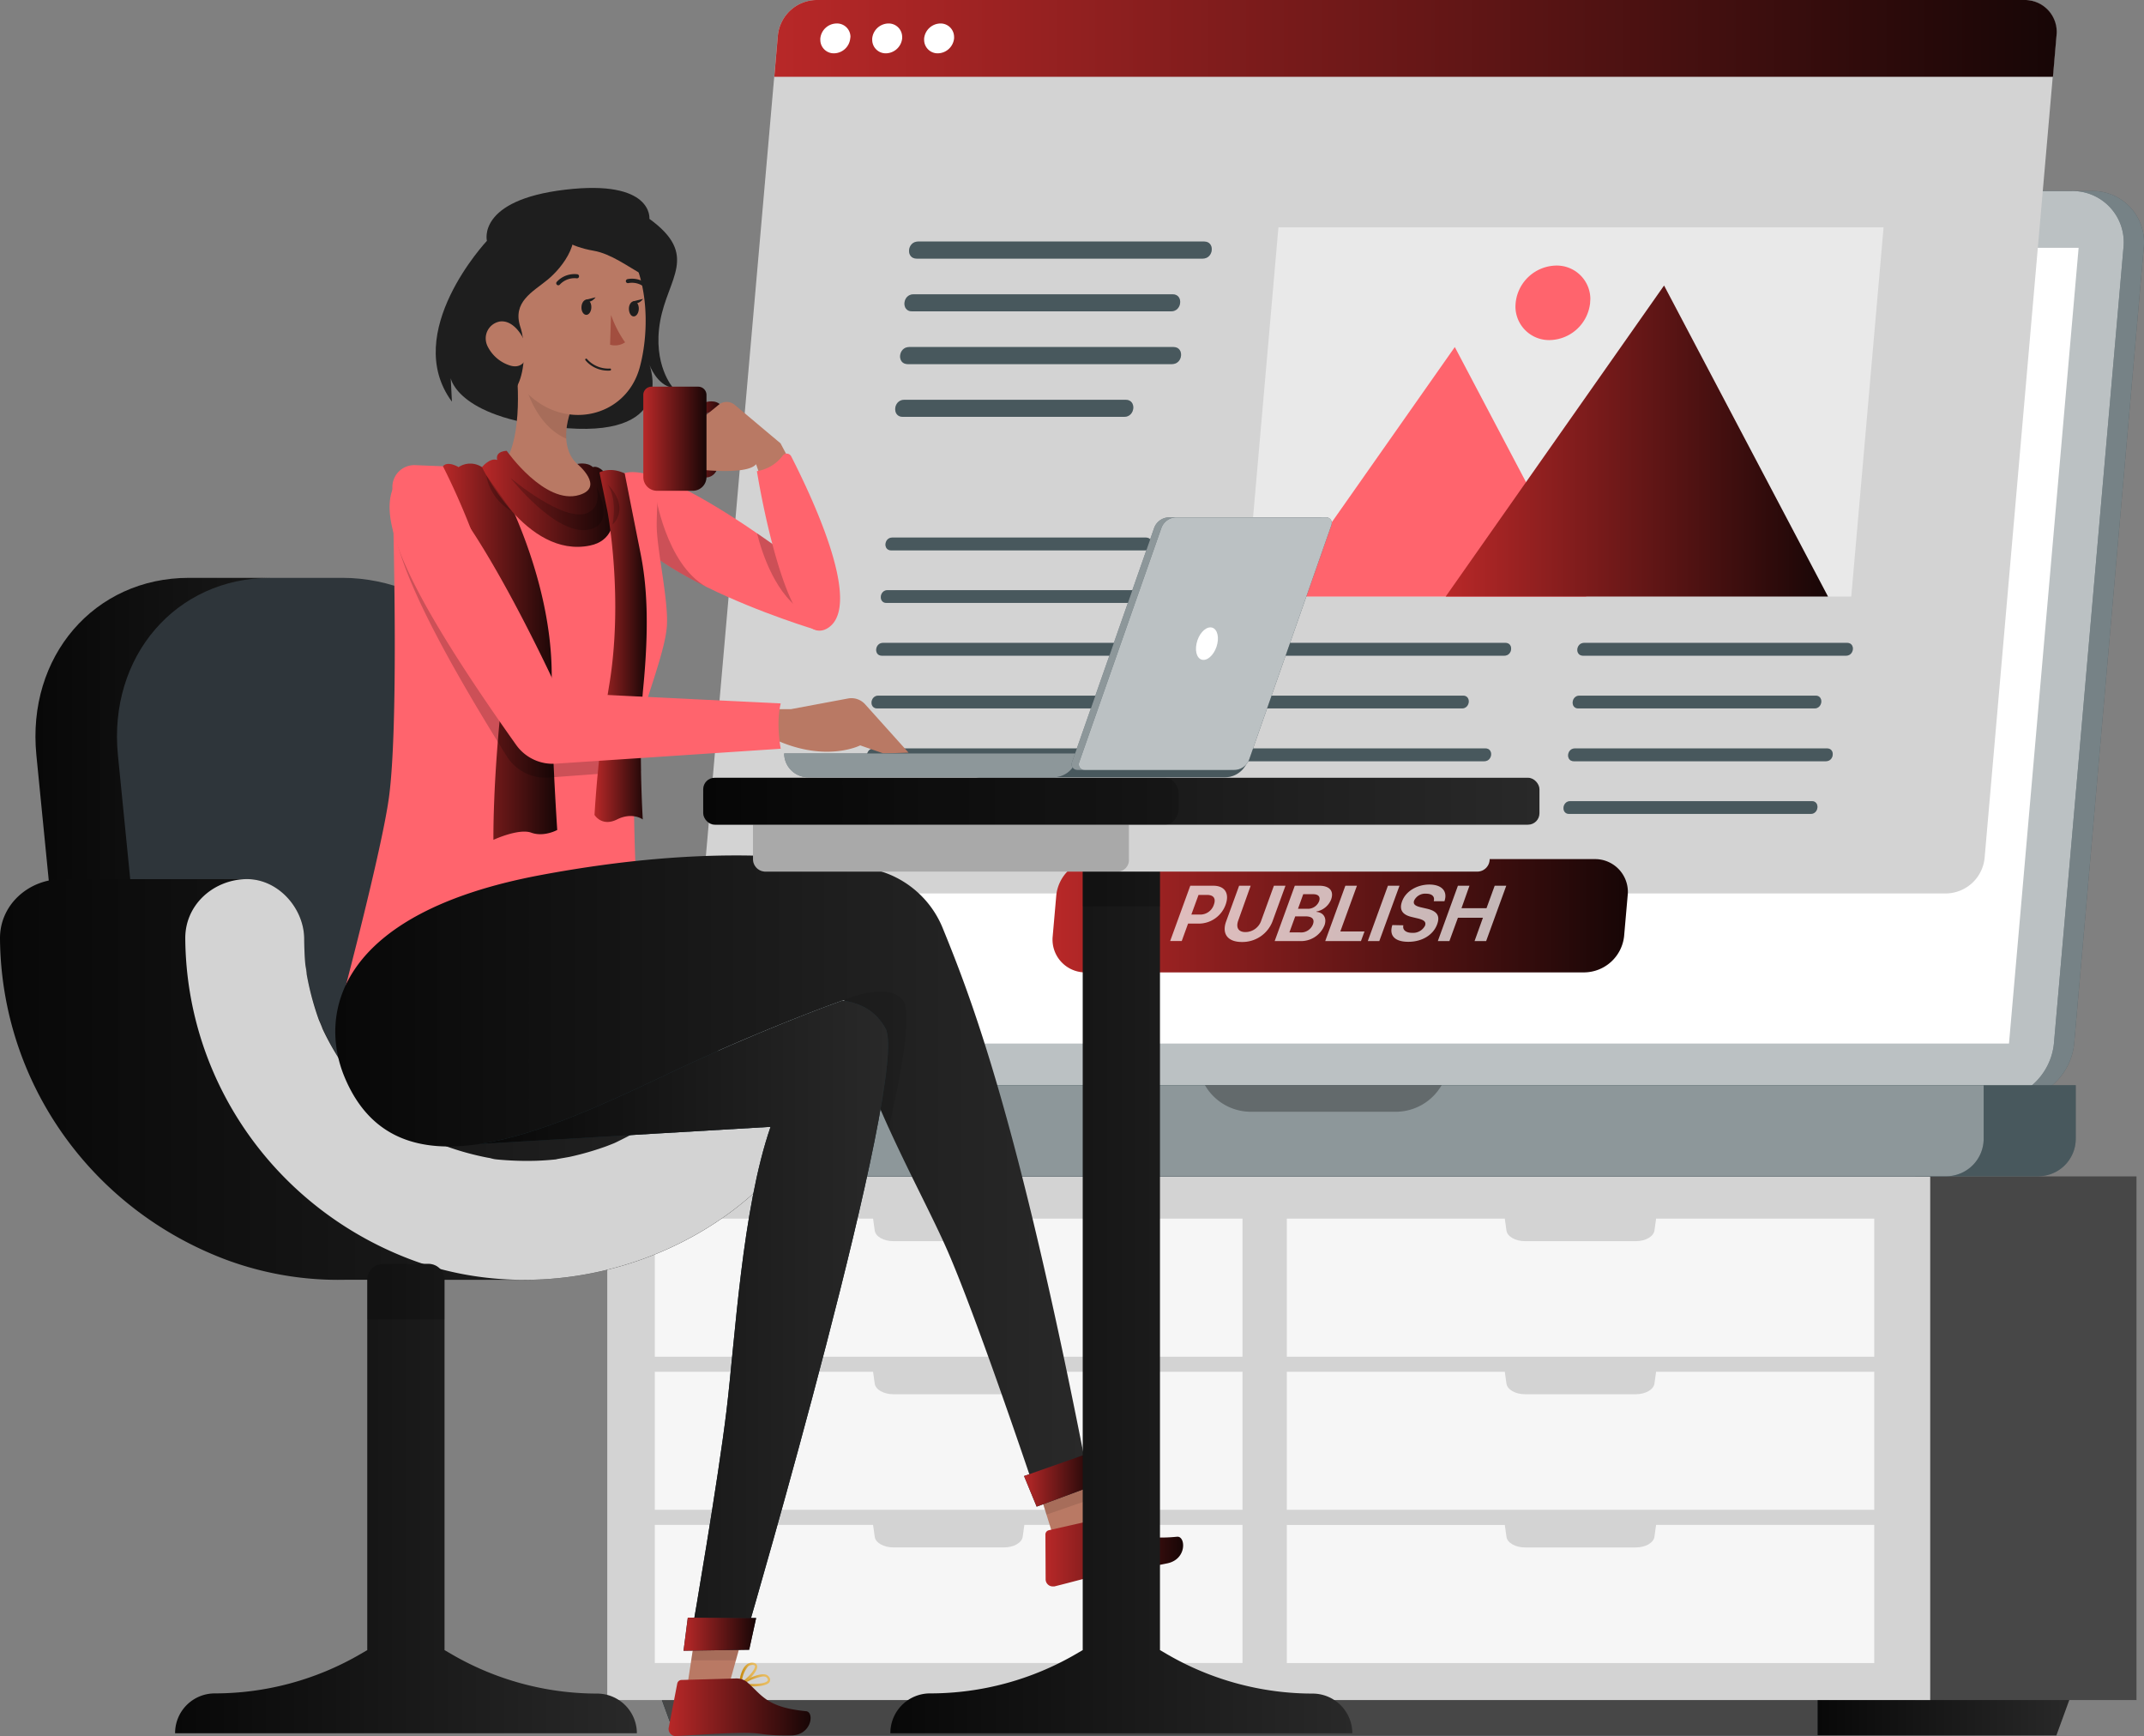
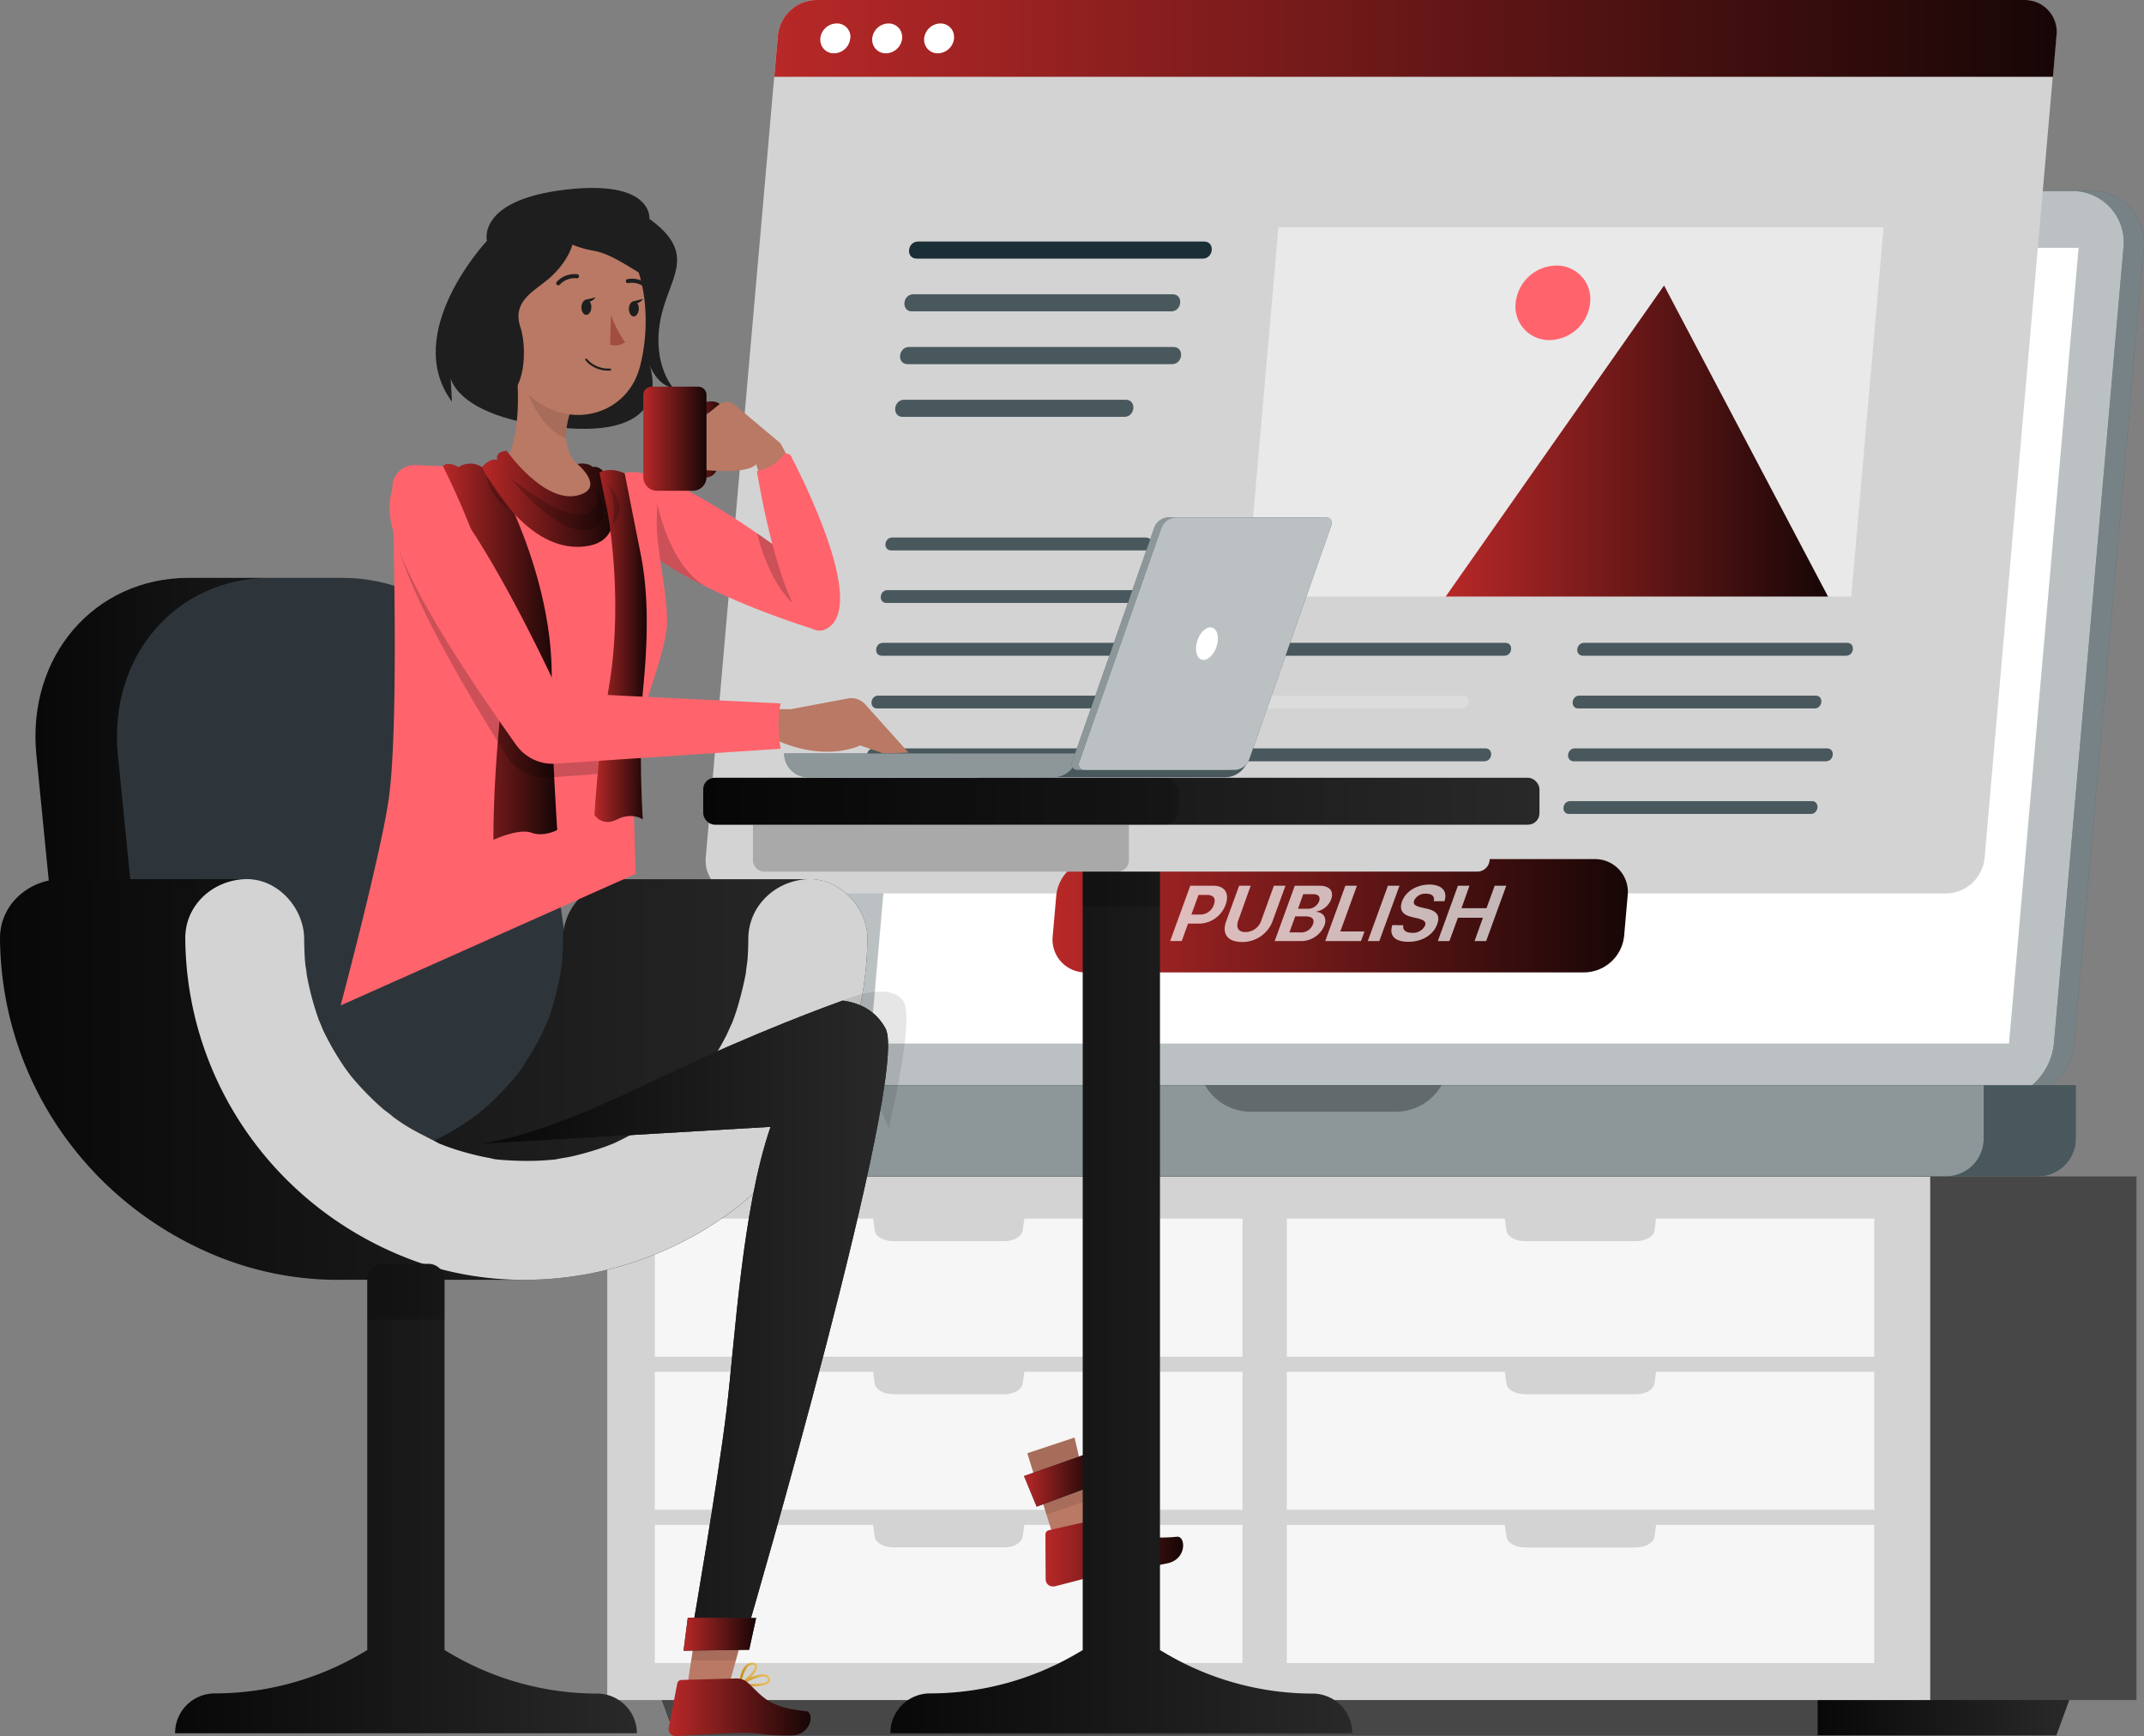
<svg xmlns="http://www.w3.org/2000/svg" xmlns:xlink="http://www.w3.org/1999/xlink" id="Layer_1" data-name="Layer 1" viewBox="0 0 600 485.76">
  <rect x="0" y="0" width="600" height="485.76" fill="#808080" stroke="none" />
  <defs>
    <style>.cls-1{fill:#1a2e35;}.cls-2{fill:#474747;}.cls-3{fill:url(#linear-gradient);}.cls-4{fill:#d3d3d3;}.cls-10,.cls-5,.cls-6,.cls-7,.cls-8,.cls-9{fill:#fff;}.cls-5{opacity:0.8;}.cls-10,.cls-11,.cls-22,.cls-29,.cls-5,.cls-6,.cls-7,.cls-9{isolation:isolate;}.cls-6{opacity:0.4;}.cls-17,.cls-7{opacity:0.7;}.cls-13,.cls-22,.cls-9{opacity:0.2;}.cls-10,.cls-25{opacity:0.5;}.cls-11{opacity:0.3;}.cls-12{fill:url(#linear-gradient-2);}.cls-14{fill:#ff646d;}.cls-15{fill:url(#linear-gradient-3);}.cls-16{fill:url(#linear-gradient-4);}.cls-18{fill:url(#linear-gradient-5);}.cls-19{fill:#2e353a;}.cls-20{fill:url(#linear-gradient-6);}.cls-21{fill:url(#linear-gradient-7);}.cls-23{fill:#1e1e1e;}.cls-24{fill:url(#linear-gradient-8);}.cls-26{fill:url(#linear-gradient-9);}.cls-27{fill:#b97964;}.cls-28{fill:url(#linear-gradient-10);}.cls-29{opacity:0.1;}.cls-30{fill:url(#linear-gradient-11);}.cls-31{fill:url(#linear-gradient-12);}.cls-32{fill:url(#linear-gradient-13);}.cls-33{fill:url(#linear-gradient-14);}.cls-34{fill:url(#linear-gradient-15);}.cls-35{fill:url(#linear-gradient-16);}.cls-36{fill:url(#linear-gradient-17);}.cls-37{fill:url(#linear-gradient-18);}.cls-38{fill:#a24e3f;}.cls-39{fill:url(#linear-gradient-19);}.cls-40{fill:url(#linear-gradient-20);}.cls-41{fill:url(#linear-gradient-21);}.cls-42{fill:url(#linear-gradient-22);}.cls-43{fill:url(#linear-gradient-23);}</style>
    <linearGradient id="linear-gradient" x1="508.64" y1="363.79" x2="579.41" y2="363.79" gradientTransform="matrix(1, 0, 0, -1, 0, 844)" gradientUnits="userSpaceOnUse">
      <stop offset="0" stop-color="#080808" />
      <stop offset="1" stop-color="#292929" />
    </linearGradient>
    <linearGradient id="linear-gradient-2" x1="216.69" y1="833.26" x2="575.58" y2="833.26" gradientTransform="matrix(1, 0, 0, -1, 0, 844)" gradientUnits="userSpaceOnUse">
      <stop offset="0" stop-color="#b82828" />
      <stop offset="1" stop-color="#170606" />
    </linearGradient>
    <linearGradient id="linear-gradient-3" x1="404.58" y1="720.6" x2="511.57" y2="720.6" xlink:href="#linear-gradient-2" />
    <linearGradient id="linear-gradient-4" x1="294.55" y1="587.76" x2="455.56" y2="587.76" xlink:href="#linear-gradient-2" />
    <linearGradient id="linear-gradient-5" x1="9.92" y1="602.86" x2="143.86" y2="602.86" xlink:href="#linear-gradient" />
    <linearGradient id="linear-gradient-6" x1="0" y1="541.95" x2="242.74" y2="541.95" xlink:href="#linear-gradient" />
    <linearGradient id="linear-gradient-7" x1="49" y1="424.68" x2="178.23" y2="424.68" xlink:href="#linear-gradient" />
    <linearGradient id="linear-gradient-8" x1="190.39" y1="721.04" x2="202.82" y2="721.04" xlink:href="#linear-gradient-2" />
    <linearGradient id="linear-gradient-9" x1="193.37" y1="721.06" x2="199.84" y2="721.06" xlink:href="#linear-gradient-2" />
    <linearGradient id="linear-gradient-10" x1="292.56" y1="409.69" x2="331.1" y2="409.69" xlink:href="#linear-gradient-2" />
    <linearGradient id="linear-gradient-11" x1="93.83" y1="515.95" x2="303.97" y2="515.95" xlink:href="#linear-gradient" />
    <linearGradient id="linear-gradient-12" x1="286.58" y1="429.89" x2="306.33" y2="429.89" xlink:href="#linear-gradient-2" />
    <linearGradient id="linear-gradient-13" x1="206.88" y1="373.82" x2="215.6" y2="373.82" gradientTransform="matrix(1, 0, 0, -1, 0, 844)" gradientUnits="userSpaceOnUse">
      <stop offset="0" stop-color="#bf8000" />
      <stop offset="0.12" stop-color="#c78c13" />
      <stop offset="0.37" stop-color="#d5a135" />
      <stop offset="0.6" stop-color="#e0b04d" />
      <stop offset="0.82" stop-color="#e6b95c" />
      <stop offset="1" stop-color="#e8bc61" />
    </linearGradient>
    <linearGradient id="linear-gradient-14" x1="206.82" y1="375.59" x2="211.88" y2="375.59" xlink:href="#linear-gradient-13" />
    <linearGradient id="linear-gradient-15" x1="187.11" y1="366.29" x2="226.85" y2="366.29" xlink:href="#linear-gradient-2" />
    <linearGradient id="linear-gradient-16" x1="134.32" y1="476.44" x2="248.53" y2="476.44" xlink:href="#linear-gradient" />
    <linearGradient id="linear-gradient-17" x1="191.29" y1="386.73" x2="211.6" y2="386.73" xlink:href="#linear-gradient-2" />
    <linearGradient id="linear-gradient-18" x1="180.07" y1="721.24" x2="197.71" y2="721.24" xlink:href="#linear-gradient-2" />
    <linearGradient id="linear-gradient-19" x1="123.95" y1="661.64" x2="155.94" y2="661.64" xlink:href="#linear-gradient-2" />
    <linearGradient id="linear-gradient-20" x1="134.88" y1="704.42" x2="171.86" y2="704.42" xlink:href="#linear-gradient-2" />
    <linearGradient id="linear-gradient-21" x1="166.37" y1="663.24" x2="180.99" y2="663.24" xlink:href="#linear-gradient-2" />
    <linearGradient id="linear-gradient-22" x1="249.17" y1="482.47" x2="378.45" y2="482.47" xlink:href="#linear-gradient" />
    <linearGradient id="linear-gradient-23" x1="196.79" y1="619.8" x2="430.82" y2="619.8" xlink:href="#linear-gradient" />
  </defs>
  <title>engaging-content</title>
  <g id="Illustration">
    <polygon class="cls-1" points="508.64 485.6 188.85 485.6 184.92 474.82 508.64 474.82 508.64 485.6" />
    <polygon class="cls-2" points="508.64 485.6 188.85 485.6 184.92 474.82 508.64 474.82 508.64 485.6" />
    <polygon class="cls-3" points="575.48 485.6 508.64 485.6 508.64 474.82 579.41 474.82 575.48 485.6" />
    <rect class="cls-2" x="535.98" y="329.17" width="61.92" height="146.53" />
    <rect class="cls-4" x="169.94" y="329.17" width="370.23" height="146.53" />
    <path class="cls-5" d="M286.67,341l-.46,3.3c-.24,1.7-2.5,3-5.21,3H250c-2.71,0-5-1.3-5.21-3l-.46-3.3H183.25v38.63H347.71V341Z" transform="translate(0 0)" />
    <path class="cls-5" d="M286.67,383.84l-.46,3.29c-.24,1.7-2.5,3-5.21,3H250c-2.71,0-5-1.3-5.21-3l-.46-3.29H183.25v38.63H347.71V383.84Z" transform="translate(0 0)" />
    <path class="cls-5" d="M286.67,426.69l-.46,3.3c-.24,1.7-2.5,3-5.21,3H250c-2.71,0-5-1.3-5.21-3l-.46-3.3H183.25v38.64H347.71V426.69Z" transform="translate(0 0)" />
    <path class="cls-5" d="M463.46,341l-.46,3.3c-.23,1.7-2.5,3-5.21,3h-31c-2.71,0-5-1.3-5.21-3l-.46-3.3h-61v38.63H524.51V341Z" transform="translate(0 0)" />
    <path class="cls-5" d="M463.46,383.84l-.46,3.29c-.23,1.7-2.5,3-5.21,3h-31c-2.71,0-5-1.3-5.21-3l-.46-3.29h-61v38.63H524.51V383.84Z" transform="translate(0 0)" />
    <path class="cls-5" d="M463.46,426.69,463,430c-.23,1.7-2.5,3-5.21,3h-31c-2.71,0-5-1.3-5.21-3l-.46-3.3h-61v38.64H524.51V426.69Z" transform="translate(0 0)" />
    <path class="cls-1" d="M563.17,307.9h-312a14.32,14.32,0,0,1-14.61-14h0a14.16,14.16,0,0,1,.08-1.84L256.12,69.35a17.7,17.7,0,0,1,17.29-15.9h312A14.34,14.34,0,0,1,600,67.52h0a13.78,13.78,0,0,1-.08,1.82L580.46,292A17.7,17.7,0,0,1,563.17,307.9Z" transform="translate(0 0)" />
    <path class="cls-6" d="M563.17,307.9h-312a14.32,14.32,0,0,1-14.61-14h0a14.16,14.16,0,0,1,.08-1.84L256.12,69.35a17.7,17.7,0,0,1,17.29-15.9h312A14.34,14.34,0,0,1,600,67.52h0a13.78,13.78,0,0,1-.08,1.82L580.46,292A17.7,17.7,0,0,1,563.17,307.9Z" transform="translate(0 0)" />
    <path class="cls-1" d="M557.5,307.9h-312a14.33,14.33,0,0,1-14.58-14.08h0A13.78,13.78,0,0,1,231,292L250.45,69.35a17.7,17.7,0,0,1,17.29-15.9h312a14.34,14.34,0,0,1,14.59,14.07h0a13.78,13.78,0,0,1-.08,1.82L574.79,292A17.7,17.7,0,0,1,557.5,307.9Z" transform="translate(0 0)" />
    <path class="cls-7" d="M557.5,307.9h-312a14.33,14.33,0,0,1-14.58-14.08h0A13.78,13.78,0,0,1,231,292L250.45,69.35a17.7,17.7,0,0,1,17.29-15.9h312a14.34,14.34,0,0,1,14.59,14.07h0a13.78,13.78,0,0,1-.08,1.82L574.79,292A17.7,17.7,0,0,1,557.5,307.9Z" transform="translate(0 0)" />
    <polygon class="cls-8" points="562.22 292 243.54 292 263.02 69.35 581.7 69.35 562.22 292" />
    <path class="cls-1" d="M211.3,303.64H580.9v15a10.49,10.49,0,0,1-10.49,10.49H221.8a10.49,10.49,0,0,1-10.49-10.49v-15h0Z" transform="translate(0 0)" />
    <path class="cls-9" d="M211.3,303.64H580.9v15a10.49,10.49,0,0,1-10.49,10.49H221.8a10.49,10.49,0,0,1-10.49-10.49v-15h0Z" transform="translate(0 0)" />
    <path class="cls-1" d="M185.53,303.64h369.6v15a10.49,10.49,0,0,1-10.49,10.49H196a10.49,10.49,0,0,1-10.49-10.49v-15Z" transform="translate(0 0)" />
    <path class="cls-10" d="M185.53,303.64h369.6v15a10.49,10.49,0,0,1-10.49,10.49H196a10.49,10.49,0,0,1-10.49-10.49v-15Z" transform="translate(0 0)" />
    <path class="cls-11" d="M337.2,303.64a14.85,14.85,0,0,0,12.87,7.45h40.51a14.85,14.85,0,0,0,12.87-7.45Z" transform="translate(0 0)" />
    <path class="cls-4" d="M544.6,250h-338a9,9,0,0,1-9.11-8.89h0a8.34,8.34,0,0,1,0-1L217.68,9.92A11,11,0,0,1,228.47,0h338a8.94,8.94,0,0,1,9,8.83,9.91,9.91,0,0,1,0,1.09L555.39,240.1A11,11,0,0,1,544.6,250Z" transform="translate(0 0)" />
    <path class="cls-12" d="M566.48,0h-338a11,11,0,0,0-10.79,9.92l-1,11.57H574.52l1-11.57a8.94,8.94,0,0,0-7.9-9.87A8.7,8.7,0,0,0,566.48,0Z" transform="translate(0 0)" />
    <path class="cls-8" d="M237.94,10.74a4.64,4.64,0,0,1-4.54,4.18,3.76,3.76,0,0,1-3.83-3.69h0a4,4,0,0,1,0-.49,4.64,4.64,0,0,1,4.54-4.17A3.76,3.76,0,0,1,238,10.2h0v.06A3.93,3.93,0,0,1,237.94,10.74Z" transform="translate(0 0)" />
    <path class="cls-8" d="M252.47,10.74a4.65,4.65,0,0,1-4.55,4.18,3.77,3.77,0,0,1-3.83-3.71h0a3.69,3.69,0,0,1,0-.47,4.64,4.64,0,0,1,4.54-4.17,3.77,3.77,0,0,1,3.84,3.7h0A3.69,3.69,0,0,1,252.47,10.74Z" transform="translate(0 0)" />
    <path class="cls-8" d="M267,10.74a4.65,4.65,0,0,1-4.54,4.18,3.77,3.77,0,0,1-3.84-3.7h0a3.84,3.84,0,0,1,0-.48,4.66,4.66,0,0,1,4.55-4.17A3.77,3.77,0,0,1,267,10.28h0A3.53,3.53,0,0,1,267,10.74Z" transform="translate(0 0)" />
    <path class="cls-1" d="M348.87,183.47H421c2.3,0,2.62-3.58.31-3.58H349.18C346.88,179.89,346.56,183.47,348.87,183.47Z" transform="translate(0 0)" />
-     <path class="cls-1" d="M347.58,198.23h61.56c2.3,0,2.62-3.58.31-3.58H347.89c-2.3,0-2.62,3.58-.31,3.58Z" transform="translate(0 0)" />
    <path class="cls-1" d="M346.29,213H415.4c2.3,0,2.62-3.58.31-3.58H346.6C344.3,209.42,344,213,346.29,213Z" transform="translate(0 0)" />
    <path class="cls-1" d="M345,227.75h64.58c2.3,0,2.62-3.58.31-3.58H345.31C343,224.17,342.69,227.75,345,227.75Z" transform="translate(0 0)" />
    <path class="cls-1" d="M246.78,183.47h71c2.31,0,2.62-3.58.32-3.58h-71C244.79,179.89,244.48,183.47,246.78,183.47Z" transform="translate(0 0)" />
    <path class="cls-1" d="M245.49,198.23h71c2.3,0,2.62-3.58.31-3.58h-71c-2.31,0-2.63,3.58-.32,3.58Z" transform="translate(0 0)" />
    <path class="cls-1" d="M244.2,213h80.09c2.3,0,2.62-3.58.31-3.58H244.52C242.21,209.42,241.89,213,244.2,213Z" transform="translate(0 0)" />
    <path class="cls-1" d="M242.91,227.75H308c2.31,0,2.63-3.58.32-3.58h-65.1C240.92,224.17,240.6,227.75,242.91,227.75Z" transform="translate(0 0)" />
    <path class="cls-1" d="M249.37,154h71c2.31,0,2.63-3.58.32-3.58h-71c-2.3,0-2.62,3.58-.31,3.58Z" transform="translate(0 0)" />
    <path class="cls-1" d="M248.08,168.71h77.06c2.31,0,2.62-3.58.31-3.58H248.39C246.08,165.13,245.77,168.71,248.08,168.71Z" transform="translate(0 0)" />
    <path class="cls-1" d="M443,183.47h73.63c2.31,0,2.63-3.58.32-3.58H443.31C441,179.89,440.69,183.47,443,183.47Z" transform="translate(0 0)" />
    <path class="cls-1" d="M441.71,198.23H507.8c2.3,0,2.62-3.58.31-3.58H442c-2.3,0-2.62,3.58-.31,3.58Z" transform="translate(0 0)" />
    <path class="cls-1" d="M440.42,213H511c2.31,0,2.62-3.58.32-3.58H440.73C438.43,209.42,438.11,213,440.42,213Z" transform="translate(0 0)" />
    <path class="cls-1" d="M439.13,227.75h67.59c2.31,0,2.62-3.58.32-3.58h-67.6C437.13,224.17,436.82,227.75,439.13,227.75Z" transform="translate(0 0)" />
    <path class="cls-1" d="M256.51,72.36h80.08c3.07,0,3.49-4.77.42-4.77H256.92C253.85,67.59,253.43,72.36,256.51,72.36Z" transform="translate(0 0)" />
    <path class="cls-1" d="M255.21,87.12h72.54c3.07,0,3.5-4.77.42-4.77H255.63C252.56,82.35,252.14,87.12,255.21,87.12Z" transform="translate(0 0)" />
    <path class="cls-1" d="M253.92,101.88H328c3.07,0,3.49-4.77.42-4.77h-74c-3.07,0-3.5,4.77-.42,4.77Z" transform="translate(0 0)" />
    <path class="cls-1" d="M252.63,116.64h62c3.07,0,3.5-4.77.42-4.77h-62c-3.07,0-3.5,4.77-.42,4.77Z" transform="translate(0 0)" />
    <g class="cls-13">
-       <path class="cls-8" d="M256.51,72.36h80.08c3.07,0,3.49-4.77.42-4.77H256.92C253.85,67.59,253.43,72.36,256.51,72.36Z" transform="translate(0 0)" />
      <path class="cls-8" d="M255.21,87.12h72.54c3.07,0,3.5-4.77.42-4.77H255.63C252.56,82.35,252.14,87.12,255.21,87.12Z" transform="translate(0 0)" />
      <path class="cls-8" d="M253.92,101.88H328c3.07,0,3.49-4.77.42-4.77h-74c-3.07,0-3.5,4.77-.42,4.77Z" transform="translate(0 0)" />
      <path class="cls-8" d="M252.63,116.64h62c3.07,0,3.5-4.77.42-4.77h-62c-3.07,0-3.5,4.77-.42,4.77Z" transform="translate(0 0)" />
    </g>
    <g class="cls-13">
      <path class="cls-8" d="M348.87,183.47H421c2.3,0,2.62-3.58.31-3.58H349.18C346.88,179.89,346.56,183.47,348.87,183.47Z" transform="translate(0 0)" />
    </g>
    <g class="cls-13">
      <path class="cls-8" d="M347.58,198.23h61.56c2.3,0,2.62-3.58.31-3.58H347.89c-2.3,0-2.62,3.58-.31,3.58Z" transform="translate(0 0)" />
    </g>
    <g class="cls-13">
      <path class="cls-8" d="M346.29,213H415.4c2.3,0,2.62-3.58.31-3.58H346.6C344.3,209.42,344,213,346.29,213Z" transform="translate(0 0)" />
    </g>
    <g class="cls-13">
      <path class="cls-8" d="M345,227.75h64.58c2.3,0,2.62-3.58.31-3.58H345.31C343,224.17,342.69,227.75,345,227.75Z" transform="translate(0 0)" />
    </g>
    <g class="cls-13">
      <path class="cls-8" d="M246.78,183.47h71c2.31,0,2.62-3.58.32-3.58h-71C244.79,179.89,244.48,183.47,246.78,183.47Z" transform="translate(0 0)" />
    </g>
    <g class="cls-13">
      <path class="cls-8" d="M245.49,198.23h71c2.3,0,2.62-3.58.31-3.58h-71c-2.31,0-2.63,3.58-.32,3.58Z" transform="translate(0 0)" />
    </g>
    <g class="cls-13">
      <path class="cls-8" d="M244.2,213h80.09c2.3,0,2.62-3.58.31-3.58H244.52C242.21,209.42,241.89,213,244.2,213Z" transform="translate(0 0)" />
    </g>
    <g class="cls-13">
      <path class="cls-8" d="M242.91,227.75H308c2.31,0,2.63-3.58.32-3.58h-65.1C240.92,224.17,240.6,227.75,242.91,227.75Z" transform="translate(0 0)" />
    </g>
    <g class="cls-13">
      <path class="cls-8" d="M249.37,154h71c2.31,0,2.63-3.58.32-3.58h-71c-2.3,0-2.62,3.58-.31,3.58Z" transform="translate(0 0)" />
    </g>
    <g class="cls-13">
      <path class="cls-8" d="M248.08,168.71h77.06c2.31,0,2.62-3.58.31-3.58H248.39C246.08,165.13,245.77,168.71,248.08,168.71Z" transform="translate(0 0)" />
    </g>
    <g class="cls-13">
      <path class="cls-8" d="M443,183.47h73.63c2.31,0,2.63-3.58.32-3.58H443.31C441,179.89,440.69,183.47,443,183.47Z" transform="translate(0 0)" />
    </g>
    <g class="cls-13">
      <path class="cls-8" d="M441.71,198.23H507.8c2.3,0,2.62-3.58.31-3.58H442c-2.3,0-2.62,3.58-.31,3.58Z" transform="translate(0 0)" />
    </g>
    <g class="cls-13">
      <path class="cls-8" d="M440.42,213H511c2.31,0,2.62-3.58.32-3.58H440.73C438.43,209.42,438.11,213,440.42,213Z" transform="translate(0 0)" />
    </g>
    <g class="cls-13">
      <path class="cls-8" d="M439.13,227.75h67.59c2.31,0,2.62-3.58.32-3.58h-67.6C437.13,224.17,436.82,227.75,439.13,227.75Z" transform="translate(0 0)" />
    </g>
    <polygon class="cls-10" points="348.73 166.92 518.08 166.92 527.12 63.61 357.77 63.61 348.73 166.92" />
-     <polygon class="cls-14" points="407.13 97.11 358.11 166.92 443.93 166.92 407.13 97.11" />
    <polygon class="cls-15" points="465.69 79.89 404.58 166.92 511.57 166.92 465.69 79.89" />
    <path class="cls-14" d="M445,84.73a11.61,11.61,0,0,1-11.33,10.43,9.41,9.41,0,0,1-9.57-9.23q0-.6.06-1.2a11.61,11.61,0,0,1,11.33-10.42,9.39,9.39,0,0,1,9.57,9.21h0C445.06,83.92,445,84.33,445,84.73Z" transform="translate(0 0)" />
    <path class="cls-16" d="M443.46,272.09H303.88a9.18,9.18,0,0,1-9.33-9,8.4,8.4,0,0,1,.05-1.12l1-11.41a11.32,11.32,0,0,1,11.06-10.17H446.23a9.18,9.18,0,0,1,9.33,9,8.4,8.4,0,0,1-.05,1.12l-1,11.41A11.35,11.35,0,0,1,443.46,272.09Z" transform="translate(0 0)" />
    <g class="cls-17">
      <path class="cls-8" d="M339.56,247.84c3.17,0,4.59,2.11,3.43,5.3a8,8,0,0,1-7.45,5.3h-3.06l-1.77,4.88h-3.24l5.63-15.48Zm-6.16,8.07h2.35a4,4,0,0,0,3.95-2.76c.64-1.76-.08-2.74-1.93-2.74h-2.36Z" transform="translate(0 0)" />
      <path class="cls-8" d="M346.54,257.53c-.73,2,0,3.28,2,3.28a4.7,4.7,0,0,0,4.44-3.28l3.52-9.69h3.24l-3.64,10a9,9,0,0,1-8.57,5.74c-4,0-5.64-2.33-4.4-5.74l3.64-10H350Z" transform="translate(0 0)" />
      <path class="cls-8" d="M356.72,263.32l5.63-15.48h6.84c2.9,0,4.18,1.49,3.32,3.86a5.49,5.49,0,0,1-4.13,3.36v.09c2,.16,3,1.69,2.29,3.74a7.09,7.09,0,0,1-7,4.43Zm7-2.42a3.57,3.57,0,0,0,3.71-2.27c.52-1.45-.23-2.22-2.15-2.22h-2.81l-1.63,4.49Zm-.47-6.62h2.43a3.38,3.38,0,0,0,3.46-2.07c.46-1.25-.16-2-1.67-2h-2.76Z" transform="translate(0 0)" />
      <path class="cls-8" d="M380.87,263.32h-10l5.63-15.48h3.24l-4.65,12.8h6.77Z" transform="translate(0 0)" />
      <path class="cls-8" d="M382.78,263.32l5.63-15.48h3.24L386,263.32Z" transform="translate(0 0)" />
      <path class="cls-8" d="M392.74,258.91c-.32,1.28.71,2.11,2.43,2.11a3.75,3.75,0,0,0,3.62-2c.36-1-.17-1.56-1.89-2l-1.85-.44c-2.64-.62-3.51-2.06-2.69-4.33,1-2.85,4.19-4.74,7.65-4.74s5.19,1.86,4.22,4.66h-3c.37-1.31-.49-2.1-2.11-2.1a3.43,3.43,0,0,0-3.37,1.91c-.34,1,.21,1.49,1.84,1.89l1.74.4c2.86.67,3.72,2,2.86,4.35-1.09,3-4.22,4.91-8.06,4.91s-5.44-1.77-4.48-4.68Z" transform="translate(0 0)" />
      <path class="cls-8" d="M412.66,263.32,415,256.8h-7l-2.38,6.52h-3.24L408,247.84h3.23L409,254.13h7l2.29-6.29h3.24l-5.63,15.48Z" transform="translate(0 0)" />
    </g>
    <path class="cls-18" d="M66.33,320.59h77.53l-16-109.3c-4-27.6-28.4-49.6-54.87-49.6H52.86c-26.47,0-45.41,22-42.68,49.6l6.09,61.65Z" transform="translate(0 0)" />
    <path class="cls-19" d="M166.72,320.59H43.84L33,211.29c-2.73-27.6,16.21-49.6,42.69-49.6H95.81c26.48,0,50.82,22,54.87,49.6Z" transform="translate(0 0)" />
    <path class="cls-20" d="M147.37,358.12c27.56-.18,55.14-12.33,72.7-33.79a97.87,97.87,0,0,0,22.67-61.64c.07-8.72-7.72-17.07-16.67-16.67H174.22c-9.09.41-16.58,7.32-16.66,16.67,0,1.87-.06,3.75-.2,5.62-.07,1.05-.74,5.13-.37,3.33a92.32,92.32,0,0,1-2.68,11c-.43,1.33-.92,2.63-1.41,3.93.28-.82-1.08,2.38-1.5,3.2a88.66,88.66,0,0,1-5.77,9.64l-.52.74c-.3.39-.72.94-.87,1.11-1.14,1.34-2.29,2.66-3.5,3.93q-2,2.15-4.23,4.14c-.65.58-1.31,1.16-2,1.73l-1.67,1.32-2.88,2q-2.22,1.44-4.53,2.74c-1.31.73-2.64,1.4-4,2.07-2.74-1.43-5.52-2.77-8.15-4.45-1.48-.95-2.88-2-4.35-3,3.11,2.07-.9-.77-1.75-1.52a79.5,79.5,0,0,1-8.29-8.43c-.24-.28-.46-.56-.69-.84.42.48-1.25-1.69-1.5-2.06-1.13-1.64-2.18-3.31-3.18-5s-1.94-3.47-2.81-5.26c-.38-.8-.73-1.62-1.12-2.42,1.73,3.6-.09-.37-.32-1A78.17,78.17,0,0,1,86,273.48c-.18-.89-.29-1.81-.48-2.7.85,4,0-.3-.08-1.06-.21-2.33-.29-4.67-.31-7,0-8.72-7.56-17.1-16.62-16.72H16.67c-9,.4-16.75,7.33-16.67,16.67.36,40.45,25.74,75.8,63.46,89.89a90.14,90.14,0,0,0,33.16,5.54Z" transform="translate(0 0)" />
    <path class="cls-4" d="M209.41,262.69c0,1.87-.07,3.75-.2,5.62-.09,1.18-.91,6.16-.2,2.45a96.89,96.89,0,0,1-2.86,11.88c-.55,1.71-1.18,3.38-1.83,5.05,1.34-3.42-.57,1.09-1.07,2.08a90.28,90.28,0,0,1-5.77,9.64c-.29.43-1.94,2.73-.65,1s-.4.49-.74.89c-1.14,1.34-2.29,2.66-3.5,3.93q-2,2.14-4.23,4.14c-.65.58-1.32,1.16-2,1.73-.36.3-3.28,2.53-1.4,1.16,1.55-1.13-2.6,1.77-3.15,2.13q-2.22,1.44-4.53,2.74c-1.55.86-3.13,1.65-4.72,2.43-.47.24-3.08,1.38-1.05.51,2.18-.93-1.31.49-1.74.64a79.9,79.9,0,0,1-10.38,3c-1.13.23-6.11,1-2.34.54-2.31.28-4.63.47-7,.55a87.7,87.7,0,0,1-11.23-.39c-.87-.08-3.07-.68.32,0-.88-.19-1.8-.31-2.7-.48q-3-.58-6-1.41-2.59-.72-5.14-1.62c-.84-.3-1.66-.67-2.51-.94-2.29-.72,2.4,1.28.3.12-3.31-1.82-6.71-3.33-9.9-5.37-1.48-.95-2.88-2-4.35-3,3.11,2.07-.9-.77-1.75-1.52a79.5,79.5,0,0,1-8.29-8.43c-.57-.67-1.12-1.35-1.67-2,2.5,3.11-.19-.38-.52-.86-1.13-1.64-2.18-3.31-3.18-5s-1.94-3.47-2.81-5.26c-.38-.8-.73-1.62-1.12-2.42,1.73,3.6-.09-.37-.32-1A78.78,78.78,0,0,1,86,273.54c-.18-.89-.29-1.81-.48-2.7.85,4,0-.3-.08-1.06-.21-2.33-.29-4.67-.31-7,0-8.78-7.56-17.16-16.62-16.78s-16.75,7.33-16.66,16.67c.35,40.45,25.74,75.8,63.45,89.89,36.25,13.53,80.27,1.7,104.77-28.25a97.87,97.87,0,0,0,22.67-61.64C242.81,254,235,245.6,226.07,246s-16.58,7.32-16.66,16.67Z" transform="translate(0 0)" />
    <path class="cls-21" d="M126.32,462.84l-1.92-1.12V358.13a4.5,4.5,0,0,0-4.48-4.48H107.26a4.5,4.5,0,0,0-4.48,4.48V461.72l-1.92,1.12a81.12,81.12,0,0,1-40.8,11h0A11.1,11.1,0,0,0,49,485v0H178.23a11.13,11.13,0,0,0-11.11-11.11h0A81.11,81.11,0,0,1,126.32,462.84Z" transform="translate(0 0)" />
    <path class="cls-22" d="M124.4,369.21V358.13a4.5,4.5,0,0,0-4.48-4.48H107.26a4.5,4.5,0,0,0-4.48,4.48v11.08Z" transform="translate(0 0)" />
    <path class="cls-23" d="M136.26,67.39s-24.09,25.67-9.79,45l-.33-6.56s2,11.78,32.73,14S181.72,102,181.72,102s2.07,5.87,6.66,6.54c0,0-5.8-6.45-3.64-18.63s11-18.51-3-28.67c0,0,1.15-11.09-23.6-8.16S136.26,67.39,136.26,67.39Z" transform="translate(0 0)" />
    <path class="cls-24" d="M197,133.57c-4.37-.54-7.17-6.79-6.57-11.59s4.85-10.17,9.22-9.63a3.27,3.27,0,0,1,2.28,1.26c1.26,1.64.88,4.34.41,7.75-.1.67-.19,1.36-.28,2.07s-.17,1.4-.24,2.07c-.38,3.43-.67,6.13-2.3,7.42A3.31,3.31,0,0,1,197,133.57Zm2.28-18.25c-1.73-.21-5.32,2.54-5.88,7s2.24,8,4,8.25h.3c.64-.51.94-3.22,1.17-5.4.08-.68.16-1.39.25-2.11s.19-1.43.28-2.11c.31-2.17.68-4.87.19-5.52,0,0-.05-.08-.27-.11Z" transform="translate(0 0)" />
    <g class="cls-25">
      <path class="cls-26" d="M199.32,115.32c-1.73-.21-5.32,2.54-5.88,7s2.24,8,4,8.25h.3c.64-.51.94-3.22,1.17-5.4.08-.68.16-1.39.25-2.11s.19-1.43.28-2.11c.31-2.17.68-4.87.19-5.52A.68.68,0,0,0,199.32,115.32Z" transform="translate(0 0)" />
    </g>
    <path class="cls-14" d="M231.78,163.9s-55.56-44.58-60.25-28.18c-6.27,21.93,57.14,40.62,57.14,40.62S234.56,177.35,231.78,163.9Z" transform="translate(0 0)" />
    <path class="cls-22" d="M225.59,171.63c5.52,3.08,4.72-3.32,2.46-10.64-3.61-2.78-9.52-7.21-16.2-11.78C213.34,155.14,217.27,167,225.59,171.63Z" transform="translate(0 0)" />
    <path class="cls-22" d="M182.6,136.73l-3.21,5.13v10.87c4.94,4.27,11.54,8.17,18.32,11.5h0C186.27,157.86,183.37,138,183.37,138Z" transform="translate(0 0)" />
    <path class="cls-14" d="M116.09,130.15a6.13,6.13,0,0,0-6.28,6v.36c.49,17.68,1.59,66.84-.9,86.14-1.92,14.93-13.58,58.68-13.58,58.68l82.59-36.82s-1.19-27.48,0-36.53c1.09-8.37,8-24.19,8.69-32.6.55-6.94-2.61-20.74-2.82-27.7-.07-2.49.2-7.73.42-11.25a3.44,3.44,0,0,0-3.22-3.65h-.08Z" transform="translate(0 0)" />
    <polygon class="cls-27" points="300.71 402.25 306.33 426.51 294.55 429.23 287.49 406.64 300.71 402.25" />
    <path class="cls-28" d="M308.18,424.86l-14.67,3.33a1.21,1.21,0,0,0-.95,1.18l.06,12.54a2,2,0,0,0,2,2h.43c5.26-1.3,9.9-2.65,16.49-4.14,7.77-1.76,6-.39,15.17-2.33,5.53-1.18,5.11-7.66,2.71-7.44-11,1.08-12.83-1.89-17.82-4.78A4.88,4.88,0,0,0,308.18,424.86Z" transform="translate(0 0)" />
    <polygon class="cls-29" points="304.75 419.69 300.71 402.25 287.49 406.64 292.86 423.81 304.75 419.69" />
-     <path class="cls-30" d="M96.42,301.37c-7.29-17.51-2.18-45.82,54.87-56.51,46.84-8.77,77.29-5.29,93.32-1.56a27.46,27.46,0,0,1,19.19,16.35c8.05,19.73,21,53,40.17,150.93l-14.49,6.15s-15.85-47.32-24.27-66.64c-7.59-17.42-23.91-44.92-29-70.27,0,0-22.41,7.85-49.62,20.8C152.51,316.85,110.88,336.12,96.42,301.37Z" transform="translate(0 0)" />
    <polygon class="cls-1" points="286.58 413.02 290.11 421.58 306.33 415.56 304.65 406.64 286.58 413.02" />
    <polygon class="cls-31" points="286.58 413.02 290.11 421.58 306.33 415.56 304.65 406.64 286.58 413.02" />
    <path class="cls-29" d="M235.78,280l.45-.16c2.38,11.89,7.23,24.25,12.5,35.82,3.05-13.27,6.71-32,4-35.66-4.29-5.74-16.94,0-16.94,0Z" transform="translate(0 0)" />
    <polygon class="cls-27" points="196.15 446.72 192.45 471.07 204.13 471.07 210.65 447.7 196.15 446.72" />
    <path class="cls-32" d="M207.15,471.56a.33.33,0,0,1-.27-.26.32.32,0,0,1,.12-.3c.21-.13,4.94-3,7.26-2.44a1.73,1.73,0,0,1,1,.74,1.23,1.23,0,0,1,.07,1.42c-.55.75-2.31,1.11-4,1.16A23.41,23.41,0,0,1,207.15,471.56Zm1-.46c2.57.24,6,.13,6.66-.79.09-.11.17-.31-.09-.71a.91.91,0,0,0-.65-.44,2.25,2.25,0,0,0-.63-.06,14.92,14.92,0,0,0-5.24,2Z" transform="translate(0 0)" />
    <path class="cls-33" d="M207,471.55a.34.34,0,0,1-.16-.29c0-.18.28-3.9,2-5.39a2.42,2.42,0,0,1,1.8-.61c.9.07,1.19.51,1.24.89.33,1.54-2.9,4.62-4.52,5.39a.17.17,0,0,1-.14,0A.33.33,0,0,1,207,471.55Zm3.44-5.66a1.68,1.68,0,0,0-1.12.44,7.73,7.73,0,0,0-1.71,4.27c1.68-1.06,3.78-3.45,3.67-4.38,0-.09-.07-.32-.66-.36h-.18Z" transform="translate(0 0)" />
    <path class="cls-34" d="M205.69,469.67l-15,.41a1.25,1.25,0,0,0-1.16,1l-2.38,12.31a2,2,0,0,0,1.55,2.37h.45c5.42-.24,10.23-.67,17-.84,8-.22,6,.79,15.34.67,5.65-.08,6.5-6.52,4.1-6.77-11-1.08-12.21-4.36-16.54-8.16A4.85,4.85,0,0,0,205.69,469.67Z" transform="translate(0 0)" />
    <polygon class="cls-29" points="205.94 464.57 210.65 447.7 196.15 446.72 193.44 464.57 205.94 464.57" />
    <path class="cls-1" d="M247.82,287.79c-2.8-5.18-7.48-7.21-12-7.81-3.25,1.16-24.18,8.75-49.17,20.64-17,8.09-35.89,16.94-52.33,19.47h0l81.32-4.78c-8,23.19-9.91,59.41-12.32,79.33C201,414,193.9,455.13,193.9,455.13h15.58S254.71,300.46,247.82,287.79Z" transform="translate(0 0)" />
    <path class="cls-35" d="M247.82,287.79c-2.8-5.18-7.48-7.21-12-7.81-3.25,1.16-24.18,8.75-49.17,20.64-17,8.09-35.89,16.94-52.33,19.47h0l81.32-4.78c-8,23.19-9.91,59.41-12.32,79.33C201,414,193.9,455.13,193.9,455.13h15.58S254.71,300.46,247.82,287.79Z" transform="translate(0 0)" />
    <polygon class="cls-1" points="192.48 452.65 191.29 461.9 209.66 461.62 211.6 452.75 192.48 452.65" />
    <polygon class="cls-36" points="192.48 452.65 191.29 461.9 209.66 461.62 211.6 452.75 192.48 452.65" />
    <path class="cls-27" d="M221.77,130.33l-3.34-6.28-12.81-10.76a3.52,3.52,0,0,0-4.53,0l-6.43,5.28a3.55,3.55,0,0,0-1.22,3.44l1.38,6.77A3.52,3.52,0,0,0,198,131.6c4.13.31,11.77.55,13.59-1.71l1.93,5.6Z" transform="translate(0 0)" />
    <path class="cls-37" d="M182.36,108.2h13.06a2.31,2.31,0,0,1,2.29,2.29v23a3.84,3.84,0,0,1-3.84,3.84h-10a3.84,3.84,0,0,1-3.84-3.84v-23a2.31,2.31,0,0,1,2.29-2.29Z" transform="translate(0 0)" />
    <path class="cls-27" d="M144.41,101.93c1,8.76,1.28,24.68-5.25,29.9,0,0,7,7.12,21.07,15,10.25-7.08,5.7-14.66,5.7-14.66-8.15-2.32-8.54-10.24-6.37-16.79Z" transform="translate(0 0)" />
    <path class="cls-29" d="M159.56,115.35l-10.34-9.16-2.29,1.14s2.61,11.58,11.54,15.41A20.16,20.16,0,0,1,159.56,115.35Z" transform="translate(0 0)" />
    <path class="cls-27" d="M139.52,81.06c.42,14.46.28,20.59,7.32,28.23,10.59,11.51,28.26,7.84,32.18-6.45,3.53-12.86,2.27-34.34-11.66-40.55a19.74,19.74,0,0,0-27.84,18.77Z" transform="translate(0 0)" />
    <path class="cls-23" d="M152.27,55.16c-3.4,3.63.89,12.79,13.85,15,9.76,1.67,19.45,14.81,21.06,3.4C188.71,63.19,165.62,52.72,152.27,55.16Z" transform="translate(0 0)" />
    <path class="cls-23" d="M158.56,59.85c5.49,6.65-1.1,14.94-5.28,18.39s-10,6.23-7.64,13.32,1.08,24.76-10.46,18.94-6.26-26.07-.53-34.67S152,52,158.56,59.85Z" transform="translate(0 0)" />
    <path class="cls-38" d="M171,88.14a31.47,31.47,0,0,0,3.93,7.65,5,5,0,0,1-4.2.66Z" transform="translate(0 0)" />
    <path class="cls-23" d="M156.09,79.81a.61.61,0,0,1-.26-.15.57.57,0,0,1,0-.81h0a6.72,6.72,0,0,1,5.82-2.1.58.58,0,0,1,.37.73.56.56,0,0,1-.59.4,5.61,5.61,0,0,0-4.79,1.78A.58.58,0,0,1,156.09,79.81Z" transform="translate(0 0)" />
    <path class="cls-23" d="M181,80.82a.51.51,0,0,1-.26-.14,5.61,5.61,0,0,0-4.87-1.47.59.59,0,0,1-.71-.4h0a.59.59,0,0,1,.42-.7,6.75,6.75,0,0,1,5.94,1.73.57.57,0,0,1,.12.8h0a.57.57,0,0,1-.64.2Z" transform="translate(0 0)" />
    <path class="cls-23" d="M162.72,85.93c-.05,1.17.55,2.14,1.32,2.17s1.42-.9,1.45-2.08-.55-2.14-1.31-2.17S162.76,84.75,162.72,85.93Z" transform="translate(0 0)" />
    <path class="cls-23" d="M176,86.37c0,1.17.55,2.14,1.31,2.17s1.42-.9,1.46-2.09-.55-2.13-1.31-2.16S176,85.18,176,86.37Z" transform="translate(0 0)" />
    <path class="cls-23" d="M177.12,84.34l2.85-.71S178.44,85.77,177.12,84.34Z" transform="translate(0 0)" />
    <path class="cls-23" d="M163.84,83.9l2.84-.71S165.16,85.33,163.84,83.9Z" transform="translate(0 0)" />
    <path class="cls-39" d="M134.88,130.71a5.91,5.91,0,0,0-6.55,0s-3-1.85-4.38-.25c0,0,19.58,37.34,16.73,62.84s-2.59,41.7-2.59,41.7,7.07-3.29,10.6-2,7.25-.76,7.25-.76-1.86-28.25-1.56-41.46c.68-30.32-16.23-58.9-16.23-58.9Z" transform="translate(0 0)" />
    <path class="cls-23" d="M164.55,101.56a8.32,8.32,0,0,0,6.17,2.13.3.3,0,0,0,.28-.29.27.27,0,0,0-.26-.28h0a8,8,0,0,1-6.51-2.7.27.27,0,0,0-.37,0h0a.28.28,0,0,0,0,.4h0A6.87,6.87,0,0,0,164.55,101.56Z" transform="translate(0 0)" />
    <path class="cls-14" d="M211.82,131.83s8.15,51.51,19.92,43.86c10.17-6.59-5.57-38.66-10.32-48a1.42,1.42,0,0,0-1.9-.61,1.47,1.47,0,0,0-.51.45A11.08,11.08,0,0,1,211.82,131.83Z" transform="translate(0 0)" />
    <path class="cls-40" d="M141.79,126.14s10.69,15.25,20.3,12.37c7.31-2.19-.52-8.69-.52-8.69s2.72-.63,4.36.89c0,0,1.46-.71,3.47,1.78,0,0,7.76,17.67-4.29,20.16-17.93,3.71-30.23-21.94-30.23-21.94s2.23-2.75,4.28-2C139.16,128.75,138.26,126.39,141.79,126.14Z" transform="translate(0 0)" />
    <path class="cls-22" d="M179.38,205.3,151.77,204l-37.39-71.4a3.79,3.79,0,0,0-.4.3,11.82,11.82,0,0,0-4.06,8c0,1.76.1,3.69.14,5.77,1.57,11.37,10.3,30.6,31.75,64.93a12.82,12.82,0,0,0,11.36,6l26.22-1.93C179.33,212.43,179.32,208.88,179.38,205.3Z" transform="translate(0 0)" />
    <path class="cls-22" d="M142.89,133.76s14.84,12.52,21.46,9.8c4.3-1.77,2.59-7.32,2.59-7.32s5.74,10.56-2.34,12C155.51,149.84,142.89,133.76,142.89,133.76Z" transform="translate(0 0)" />
    <path class="cls-22" d="M136.07,132.94l7.19,10.12A14.25,14.25,0,0,1,136.07,132.94Z" transform="translate(0 0)" />
    <path class="cls-41" d="M167.76,132.2s2.9-1.71,7.07.28c0,0,2.65,13.48,4.42,22.32s2.48,19.95.75,37.75c-1.43,14.84-.12,36.74-.12,36.74s-2.91-2.15-7.2,0-6.31-1.27-6.31-1.27a357.25,357.25,0,0,1,4-35.6c4.29-24.87-.38-49.36-.38-49.36Z" transform="translate(0 0)" />
    <path class="cls-22" d="M170,135.47s2.81,3.46,1.42,11.33C171.46,146.8,176.57,142.36,170,135.47Z" transform="translate(0 0)" />
-     <path class="cls-27" d="M136.57,97.13a10.53,10.53,0,0,0,6.21,5.16c3.55,1.07,5.4-2.09,4.48-5.48-.83-3-3.68-7.27-7.28-6.86a4.78,4.78,0,0,0-4,5.42A5.16,5.16,0,0,0,136.57,97.13Z" transform="translate(0 0)" />
    <path class="cls-27" d="M216,198.44h5.31l16.05-3a5.16,5.16,0,0,1,4.79,1.68l12.11,13.48-7,.23-6.53-2.26s-9.49,4.86-23.61-1.53Z" transform="translate(0 0)" />
    <path class="cls-14" d="M156.39,193.81s-32.66-71.86-43.8-60.95c-7.73,7.56-5.28,23.26,31.85,75.57a12.56,12.56,0,0,0,11.49,5.23l62.56-4.15s-1.41-7.08,0-12.68Z" transform="translate(0 0)" />
    <path class="cls-42" d="M326.54,462.84l-1.92-1.12V242.54a4.5,4.5,0,0,0-4.48-4.48H307.48a4.5,4.5,0,0,0-4.48,4.48V461.72l-1.92,1.12a81.12,81.12,0,0,1-40.8,11h0a11.1,11.1,0,0,0-11.11,11.09h0V485H378.45a11.13,11.13,0,0,0-11.11-11.11h0A81.11,81.11,0,0,1,326.54,462.84Z" transform="translate(0 0)" />
    <path class="cls-22" d="M324.62,253.62V242.54a4.5,4.5,0,0,0-4.48-4.48H307.48a4.5,4.5,0,0,0-4.48,4.48v11.08Z" transform="translate(0 0)" />
    <path class="cls-4" d="M210.73,230.76H416.88v9.66a3.47,3.47,0,0,1-3.47,3.47H214.2a3.47,3.47,0,0,1-3.47-3.47h0Z" transform="translate(0 0)" />
    <rect class="cls-43" x="196.79" y="217.63" width="234.03" height="13.13" rx="3.2" />
    <path class="cls-22" d="M315.92,240.39v-9.63H210.73v9.63a3.25,3.25,0,0,0,2.93,3.5H313A3.24,3.24,0,0,0,315.92,240.39Z" transform="translate(0 0)" />
    <path class="cls-22" d="M329.86,226.08V222.3c0-2.58-1.75-4.67-3.91-4.67H200.71c-2.16,0-3.92,2.09-3.92,4.67v3.78c0,2.58,1.76,4.68,3.92,4.68H326C328.11,230.76,329.86,228.66,329.86,226.08Z" transform="translate(0 0)" />
    <path class="cls-1" d="M342.79,217.5H274.12a6.71,6.71,0,0,1-6.69-6.69h82.05A6.71,6.71,0,0,1,342.79,217.5Z" transform="translate(0 0)" />
    <path class="cls-9" d="M342.79,217.5H274.12a6.71,6.71,0,0,1-6.69-6.69h82.05A6.71,6.71,0,0,1,342.79,217.5Z" transform="translate(0 0)" />
    <path class="cls-1" d="M294.81,217.5H226.14a6.71,6.71,0,0,1-6.69-6.69H301.5A6.71,6.71,0,0,1,294.81,217.5Z" transform="translate(0 0)" />
    <path class="cls-10" d="M294.81,217.5H226.14a6.71,6.71,0,0,1-6.69-6.69H301.5A6.71,6.71,0,0,1,294.81,217.5Z" transform="translate(0 0)" />
    <path class="cls-1" d="M343.34,215.45H301.48a1.59,1.59,0,0,1-1.59-1.59,1.54,1.54,0,0,1,.09-.52l23-65.58a4.51,4.51,0,0,1,4.25-3H369.1a1.58,1.58,0,0,1,1.49,2.11l-23,65.58A4.51,4.51,0,0,1,343.34,215.45Z" transform="translate(0 0)" />
    <path class="cls-10" d="M343.34,215.45H301.48a1.59,1.59,0,0,1-1.59-1.59,1.54,1.54,0,0,1,.09-.52l23-65.58a4.51,4.51,0,0,1,4.25-3H369.1a1.58,1.58,0,0,1,1.49,2.11l-23,65.58A4.51,4.51,0,0,1,343.34,215.45Z" transform="translate(0 0)" />
    <path class="cls-1" d="M345.36,215.45H303.5a1.59,1.59,0,0,1-1.59-1.59,1.54,1.54,0,0,1,.09-.52l23-65.58a4.51,4.51,0,0,1,4.25-3h41.87a1.58,1.58,0,0,1,1.49,2.11l-23,65.58A4.51,4.51,0,0,1,345.36,215.45Z" transform="translate(0 0)" />
    <path class="cls-7" d="M345.36,215.45H303.5a1.59,1.59,0,0,1-1.59-1.59,1.54,1.54,0,0,1,.09-.52l23-65.58a4.51,4.51,0,0,1,4.25-3h41.87a1.58,1.58,0,0,1,1.49,2.11l-23,65.58A4.51,4.51,0,0,1,345.36,215.45Z" transform="translate(0 0)" />
    <path class="cls-8" d="M340.68,180.1c-.53,2.51-2.27,4.55-3.88,4.55s-2.48-2-1.95-4.55,2.27-4.55,3.88-4.55S341.22,177.58,340.68,180.1Z" transform="translate(0 0)" />
  </g>
</svg>